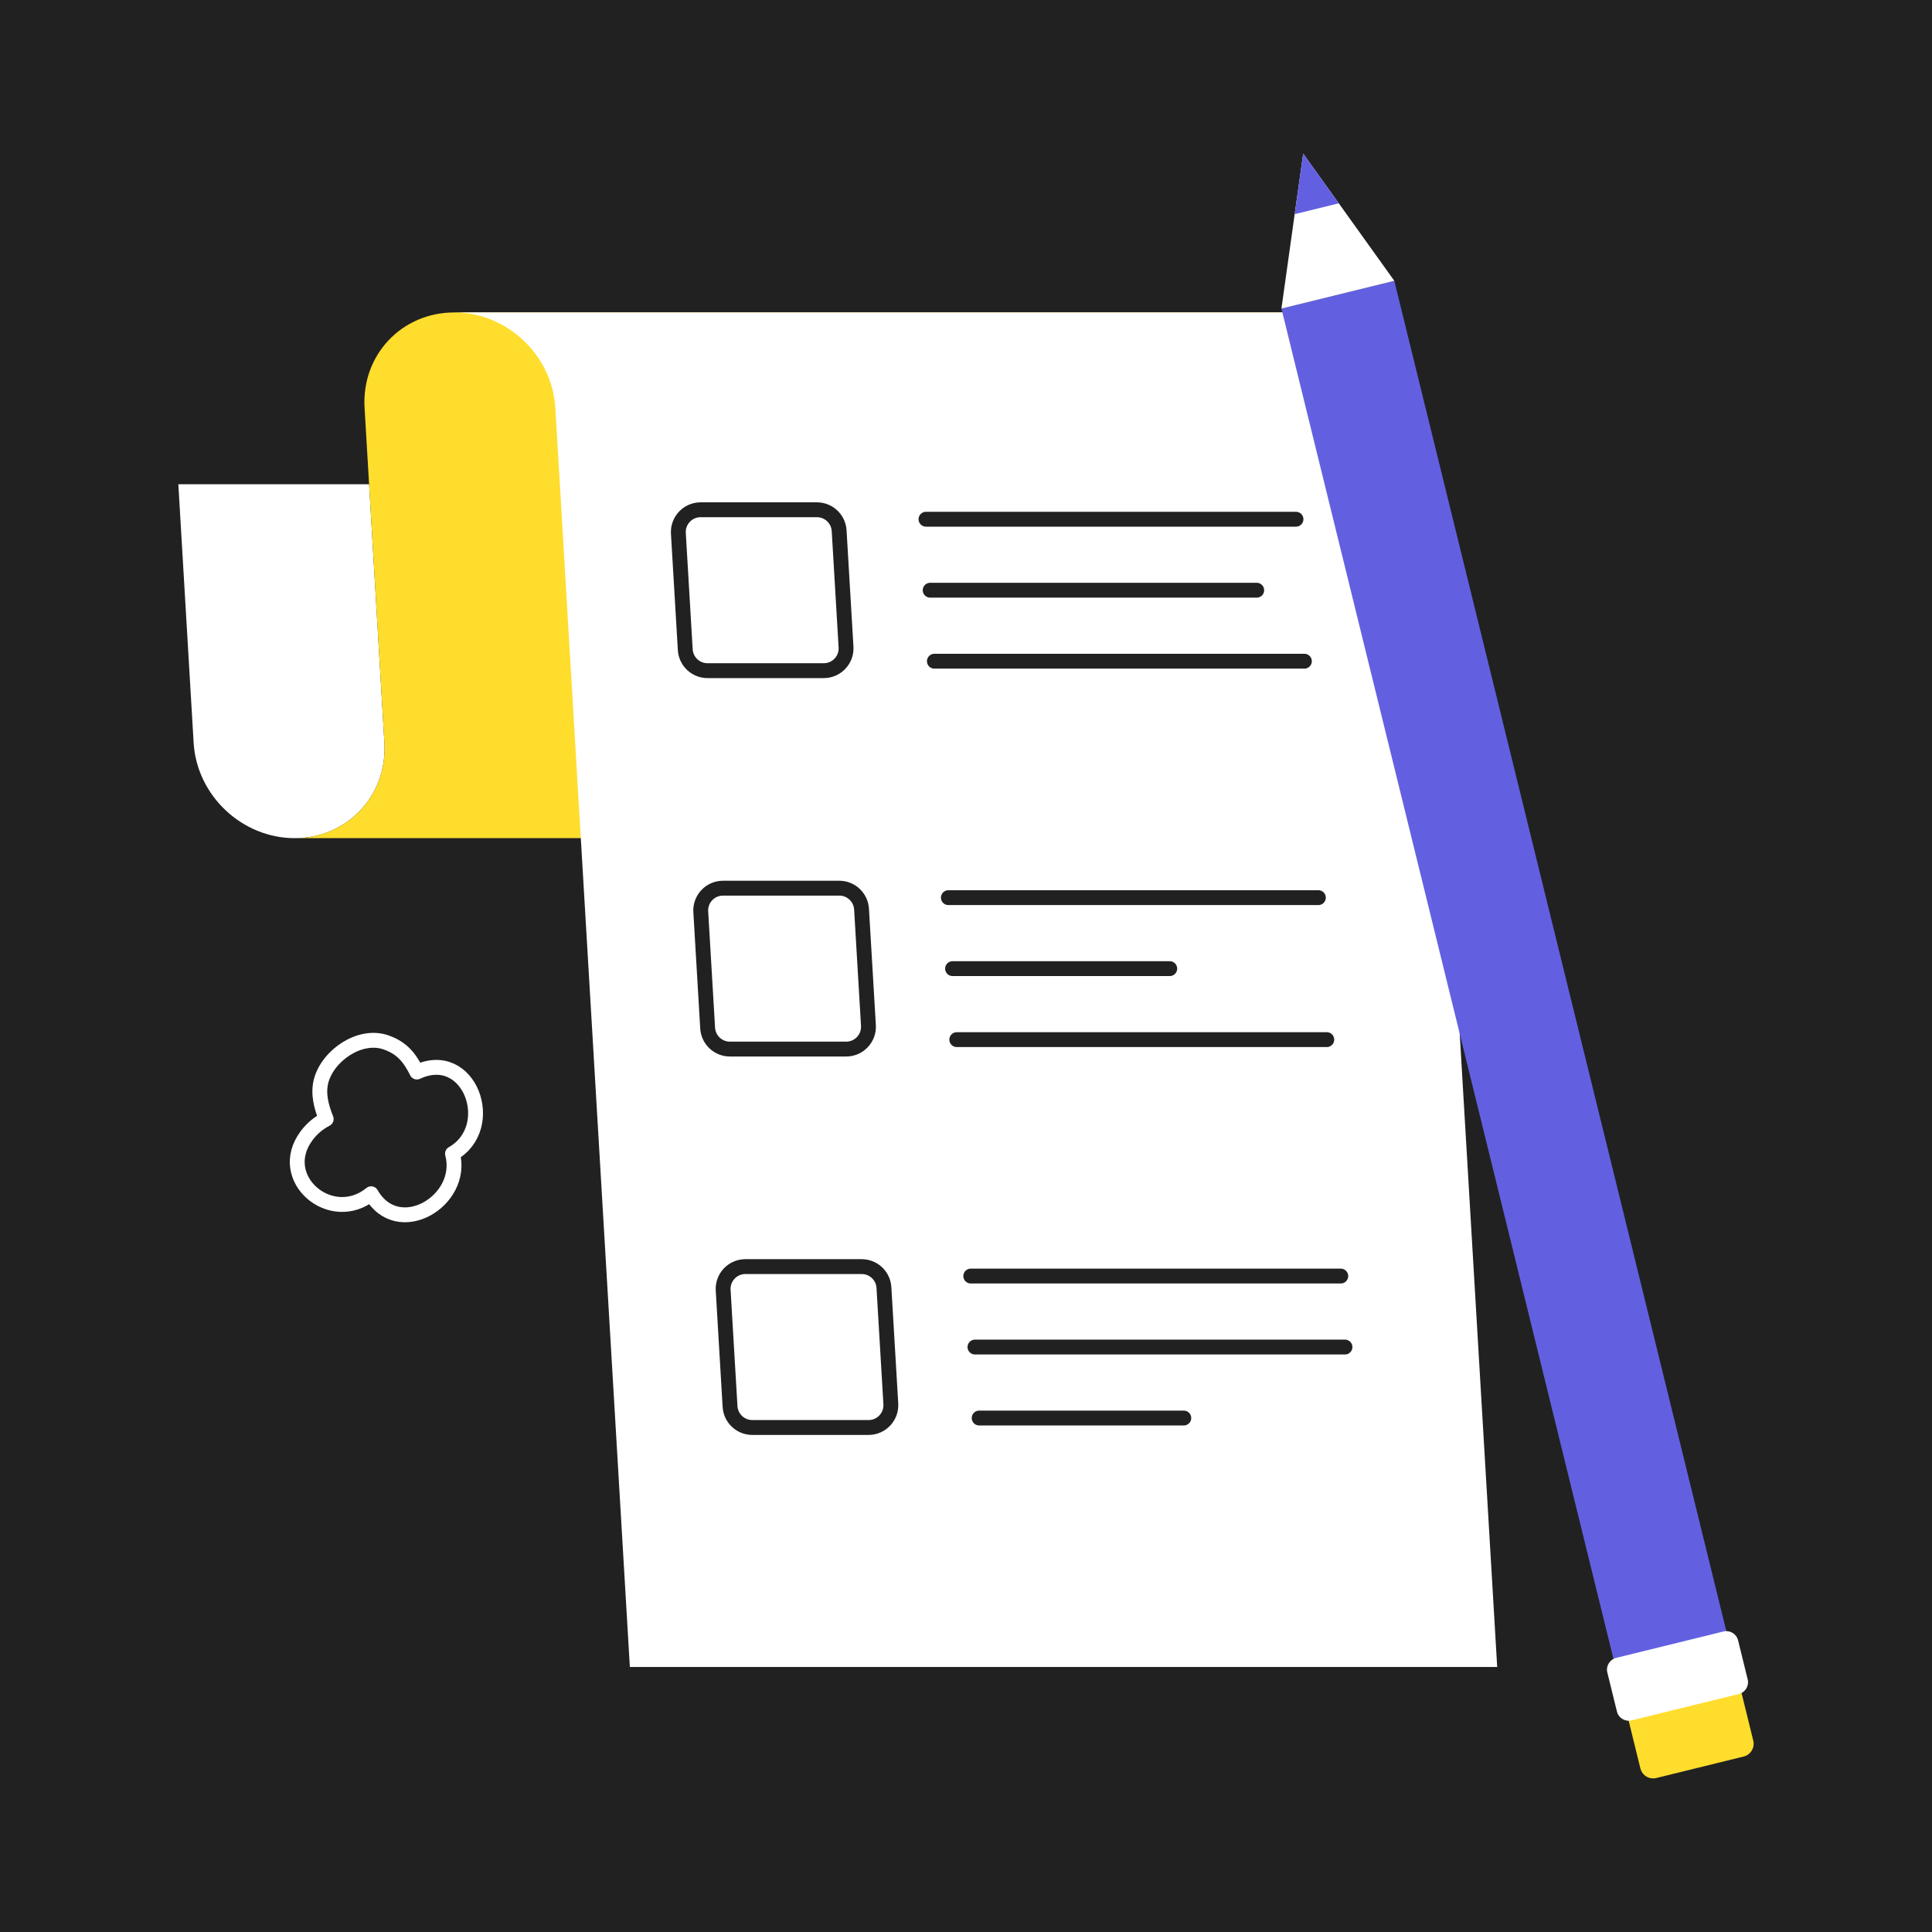
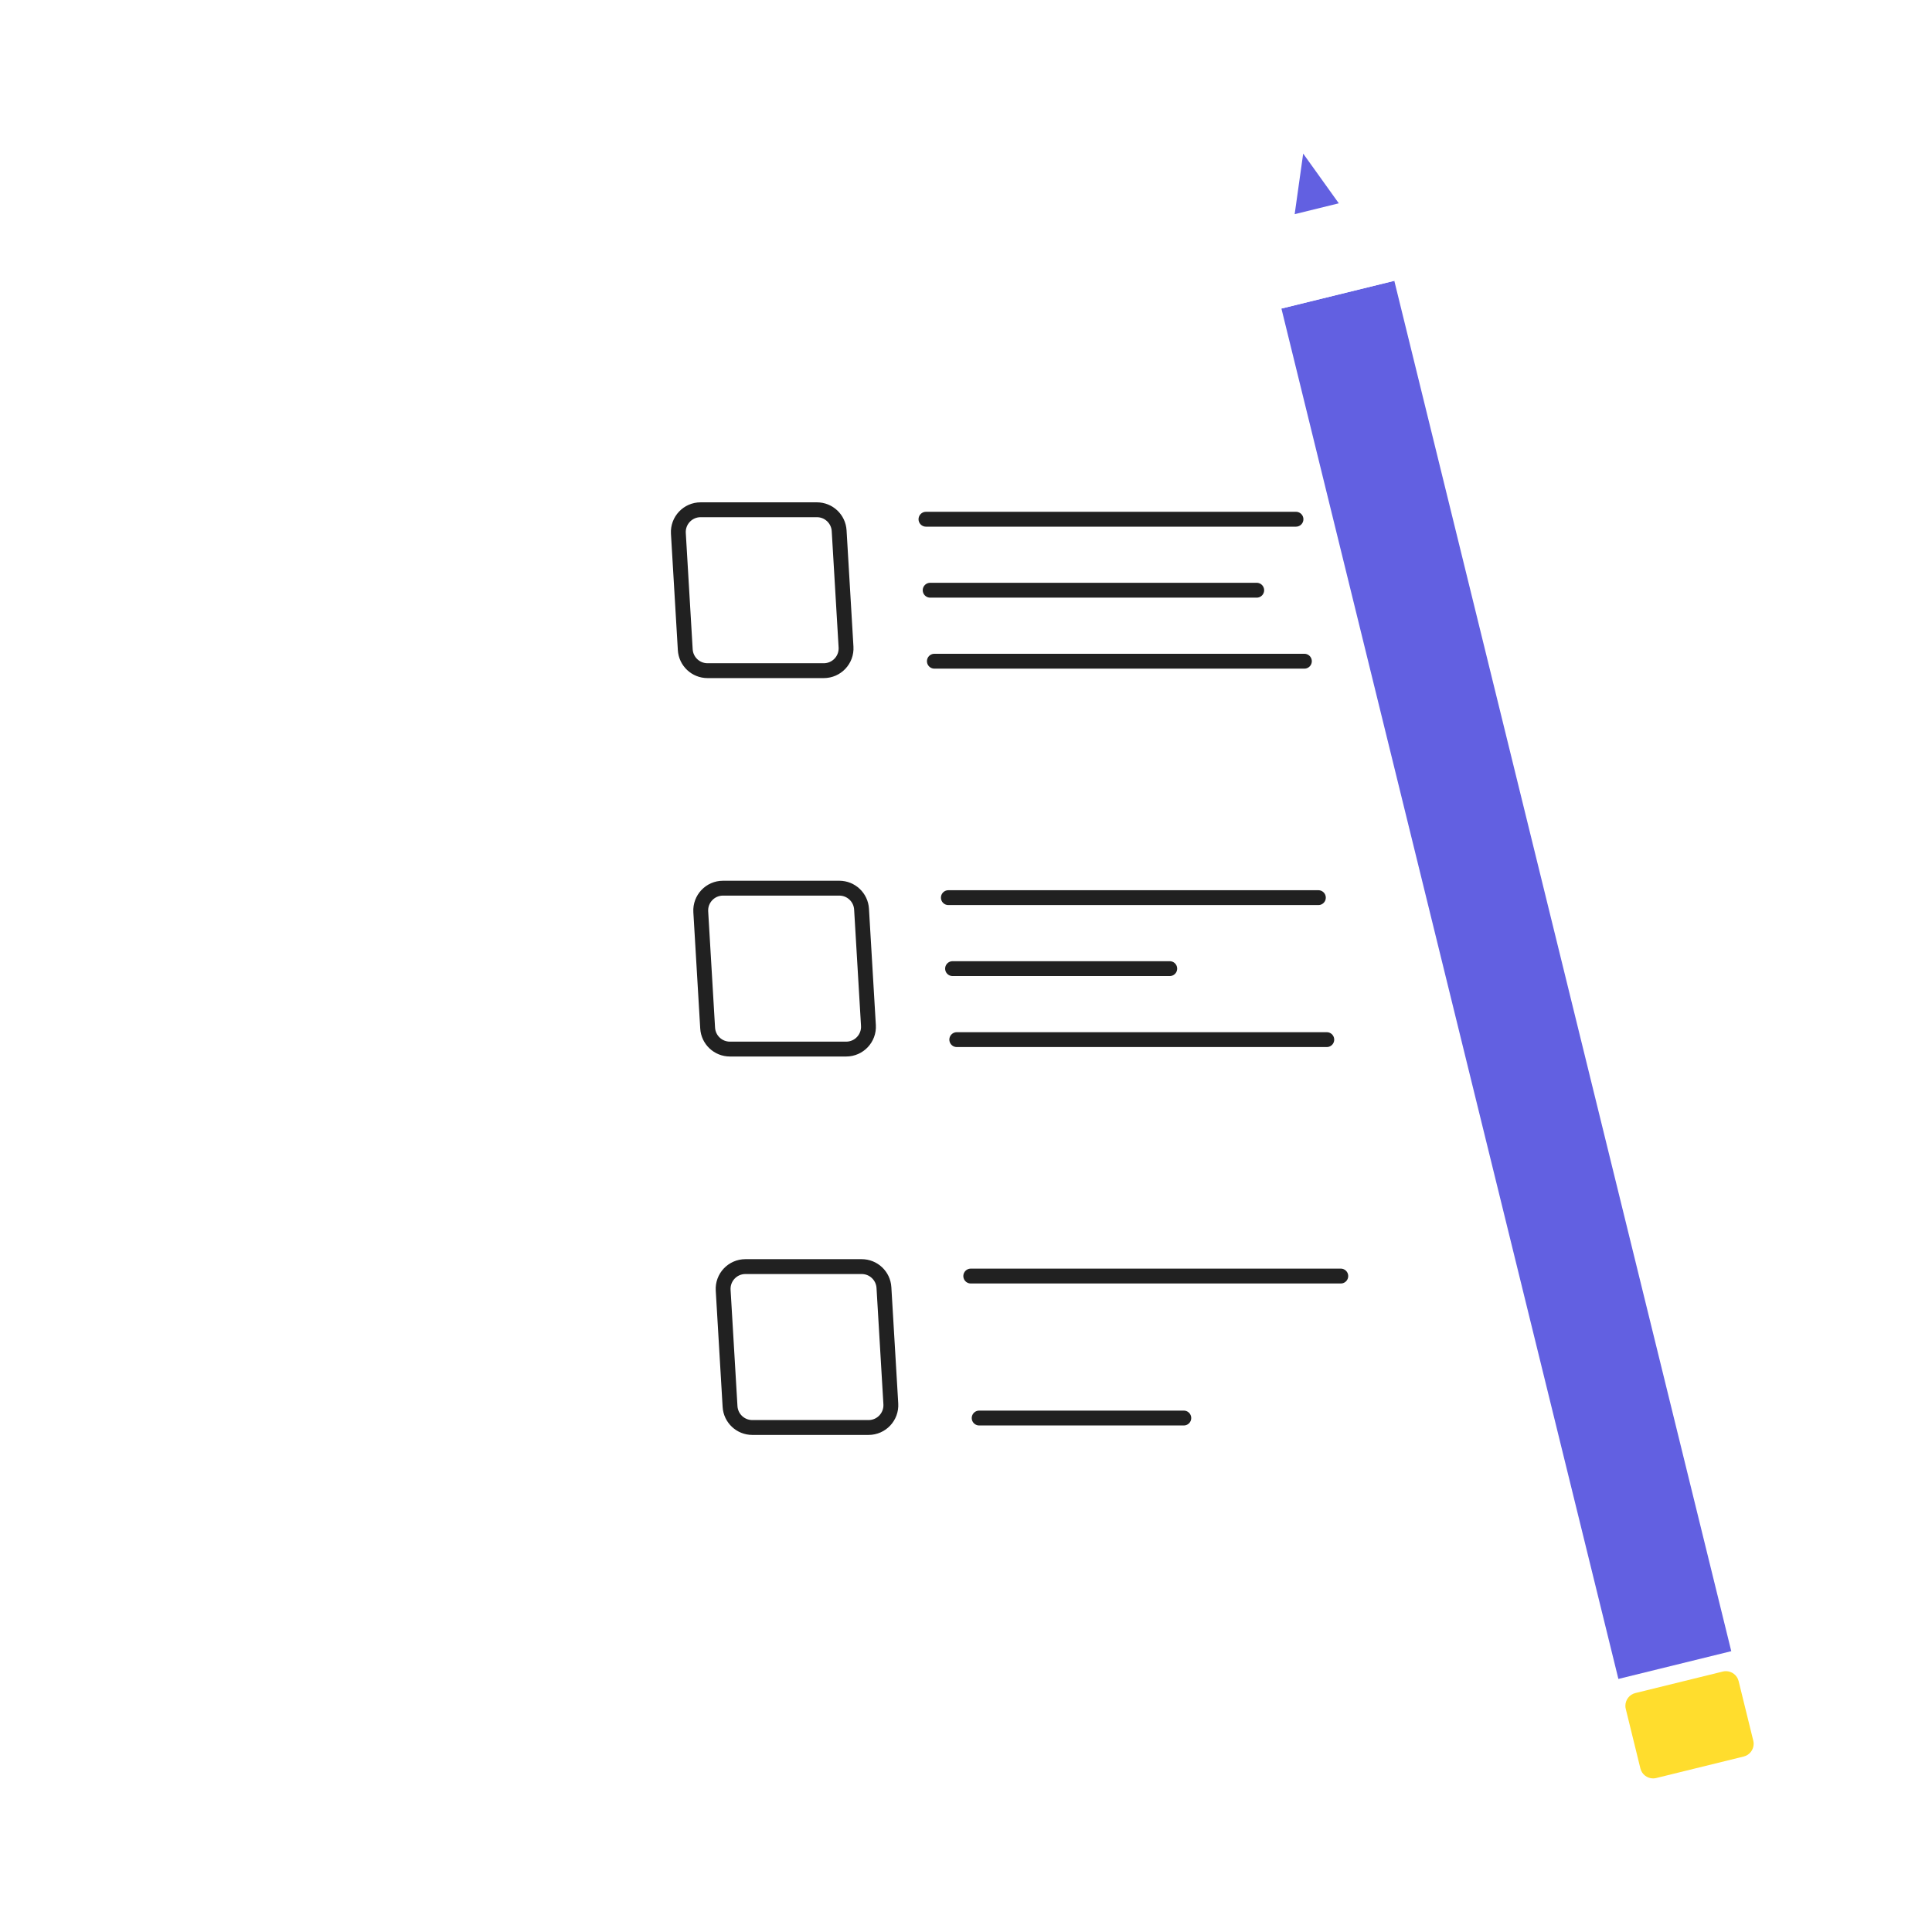
<svg xmlns="http://www.w3.org/2000/svg" width="260" height="260" viewBox="0 0 260 260" fill="none">
-   <rect width="260" height="260" fill="#212121" />
  <path d="M39.654 112.795C32.563 112.795 26.479 107.051 26.059 99.96L24 65.167H49.671L51.731 99.958C52.151 107.048 46.743 112.795 39.654 112.795" fill="white" />
-   <path d="M165.027 42.044V42.047H61.138C54.047 42.047 48.643 47.791 49.062 54.881L51.731 99.958C52.151 107.048 46.743 112.795 39.654 112.795H52.49V112.793H156.38C163.469 112.793 168.874 107.049 168.454 99.959L168.743 104.838L165.786 54.881C165.367 47.791 170.774 42.044 177.863 42.044H165.027Z" fill="#FFDD2D" />
  <path d="M201.487 224.338H84.764L74.734 54.881C74.315 47.791 68.227 42.044 61.138 42.044H73.975V42.046H177.864C184.954 42.046 191.038 47.791 191.458 54.881L201.487 224.338Z" fill="white" />
  <path d="M113.855 87.078C113.957 88.801 112.587 90.255 110.86 90.255H95.213C93.625 90.255 92.312 89.017 92.219 87.432L91.292 71.778C91.19 70.055 92.56 68.601 94.287 68.601H109.934C111.522 68.601 112.835 69.839 112.928 71.424L113.855 87.078Z" stroke="#212121" stroke-width="2" stroke-linecap="round" />
  <path d="M116.869 138.003C116.972 139.726 115.601 141.18 113.875 141.18H98.227C96.639 141.18 95.326 139.943 95.232 138.357L94.306 122.704C94.204 120.98 95.574 119.526 97.301 119.526H112.948C114.536 119.526 115.849 120.764 115.943 122.349L116.869 138.003Z" stroke="#212121" stroke-width="2" stroke-linecap="round" />
  <path d="M119.883 188.929C119.985 190.652 118.615 192.106 116.888 192.106H101.241C99.653 192.106 98.34 190.868 98.246 189.283L97.32 173.63C97.218 171.907 98.588 170.453 100.315 170.453H115.962C117.55 170.453 118.863 171.691 118.956 173.276L119.883 188.929Z" stroke="#212121" stroke-width="2" stroke-linecap="round" />
  <path d="M124.613 69.876H174.407" stroke="#212121" stroke-width="2" stroke-linecap="round" />
  <path d="M125.178 79.429H169.123" stroke="#212121" stroke-width="2" stroke-linecap="round" />
  <path d="M125.744 88.982H175.538" stroke="#212121" stroke-width="2" stroke-linecap="round" />
  <path d="M127.627 120.801H177.42" stroke="#212121" stroke-width="2" stroke-linecap="round" />
  <path d="M128.192 130.354H157.419" stroke="#212121" stroke-width="2" stroke-linecap="round" />
  <path d="M128.759 139.908H178.552" stroke="#212121" stroke-width="2" stroke-linecap="round" />
  <path d="M130.641 171.726H180.436" stroke="#212121" stroke-width="2" stroke-linecap="round" />
-   <path d="M131.206 181.28H181.001" stroke="#212121" stroke-width="2" stroke-linecap="round" />
  <path d="M131.772 190.833H159.31" stroke="#212121" stroke-width="2" stroke-linecap="round" />
  <path d="M187.639 37.788L172.448 41.523L217.796 225.944L232.986 222.209L187.639 37.788Z" fill="#6260E1" />
  <path d="M222.469 239.331C221.678 239.331 220.955 238.792 220.758 237.992L218.787 229.972C218.752 229.833 218.736 229.693 218.736 229.555C218.736 228.766 219.275 228.042 220.074 227.845L231.849 224.949C231.989 224.915 232.129 224.898 232.267 224.898C233.058 224.898 233.78 225.437 233.977 226.238L235.949 234.257C235.984 234.396 236 234.536 236 234.674C236 235.464 235.461 236.188 234.661 236.384L222.886 239.28C222.747 239.314 222.606 239.331 222.469 239.331Z" fill="#FFDD2D" />
-   <path d="M234.007 227.97L219.564 231.522C218.697 231.734 217.813 231.2 217.6 230.333L216.306 225.074C216.094 224.206 216.629 223.323 217.495 223.11L231.938 219.558C232.805 219.345 233.689 219.88 233.902 220.747L235.196 226.006C235.409 226.873 234.874 227.757 234.007 227.97Z" fill="white" />
  <path d="M187.64 37.792L172.449 41.527L174.231 28.823L175.376 20.671L180.17 27.362L187.64 37.792" fill="white" />
  <path d="M180.17 27.361L174.231 28.821L175.376 20.67L180.17 27.361Z" fill="#6260E1" />
-   <path fill-rule="evenodd" clip-rule="evenodd" d="M60.894 155.253C62.586 161.622 53.559 166.98 49.946 160.649C44.569 165.031 36.958 158.582 41.272 152.821C41.98 151.876 42.856 151.143 43.898 150.601C43.251 148.958 42.756 147.207 43.221 145.448C44.117 142.066 48.422 139.038 51.966 140.287C54.096 141.038 55.129 142.322 56.101 144.272C63.233 140.931 67.099 151.736 60.894 155.253Z" stroke="white" stroke-width="2" stroke-miterlimit="1.5" stroke-linecap="round" stroke-linejoin="round" />
</svg>